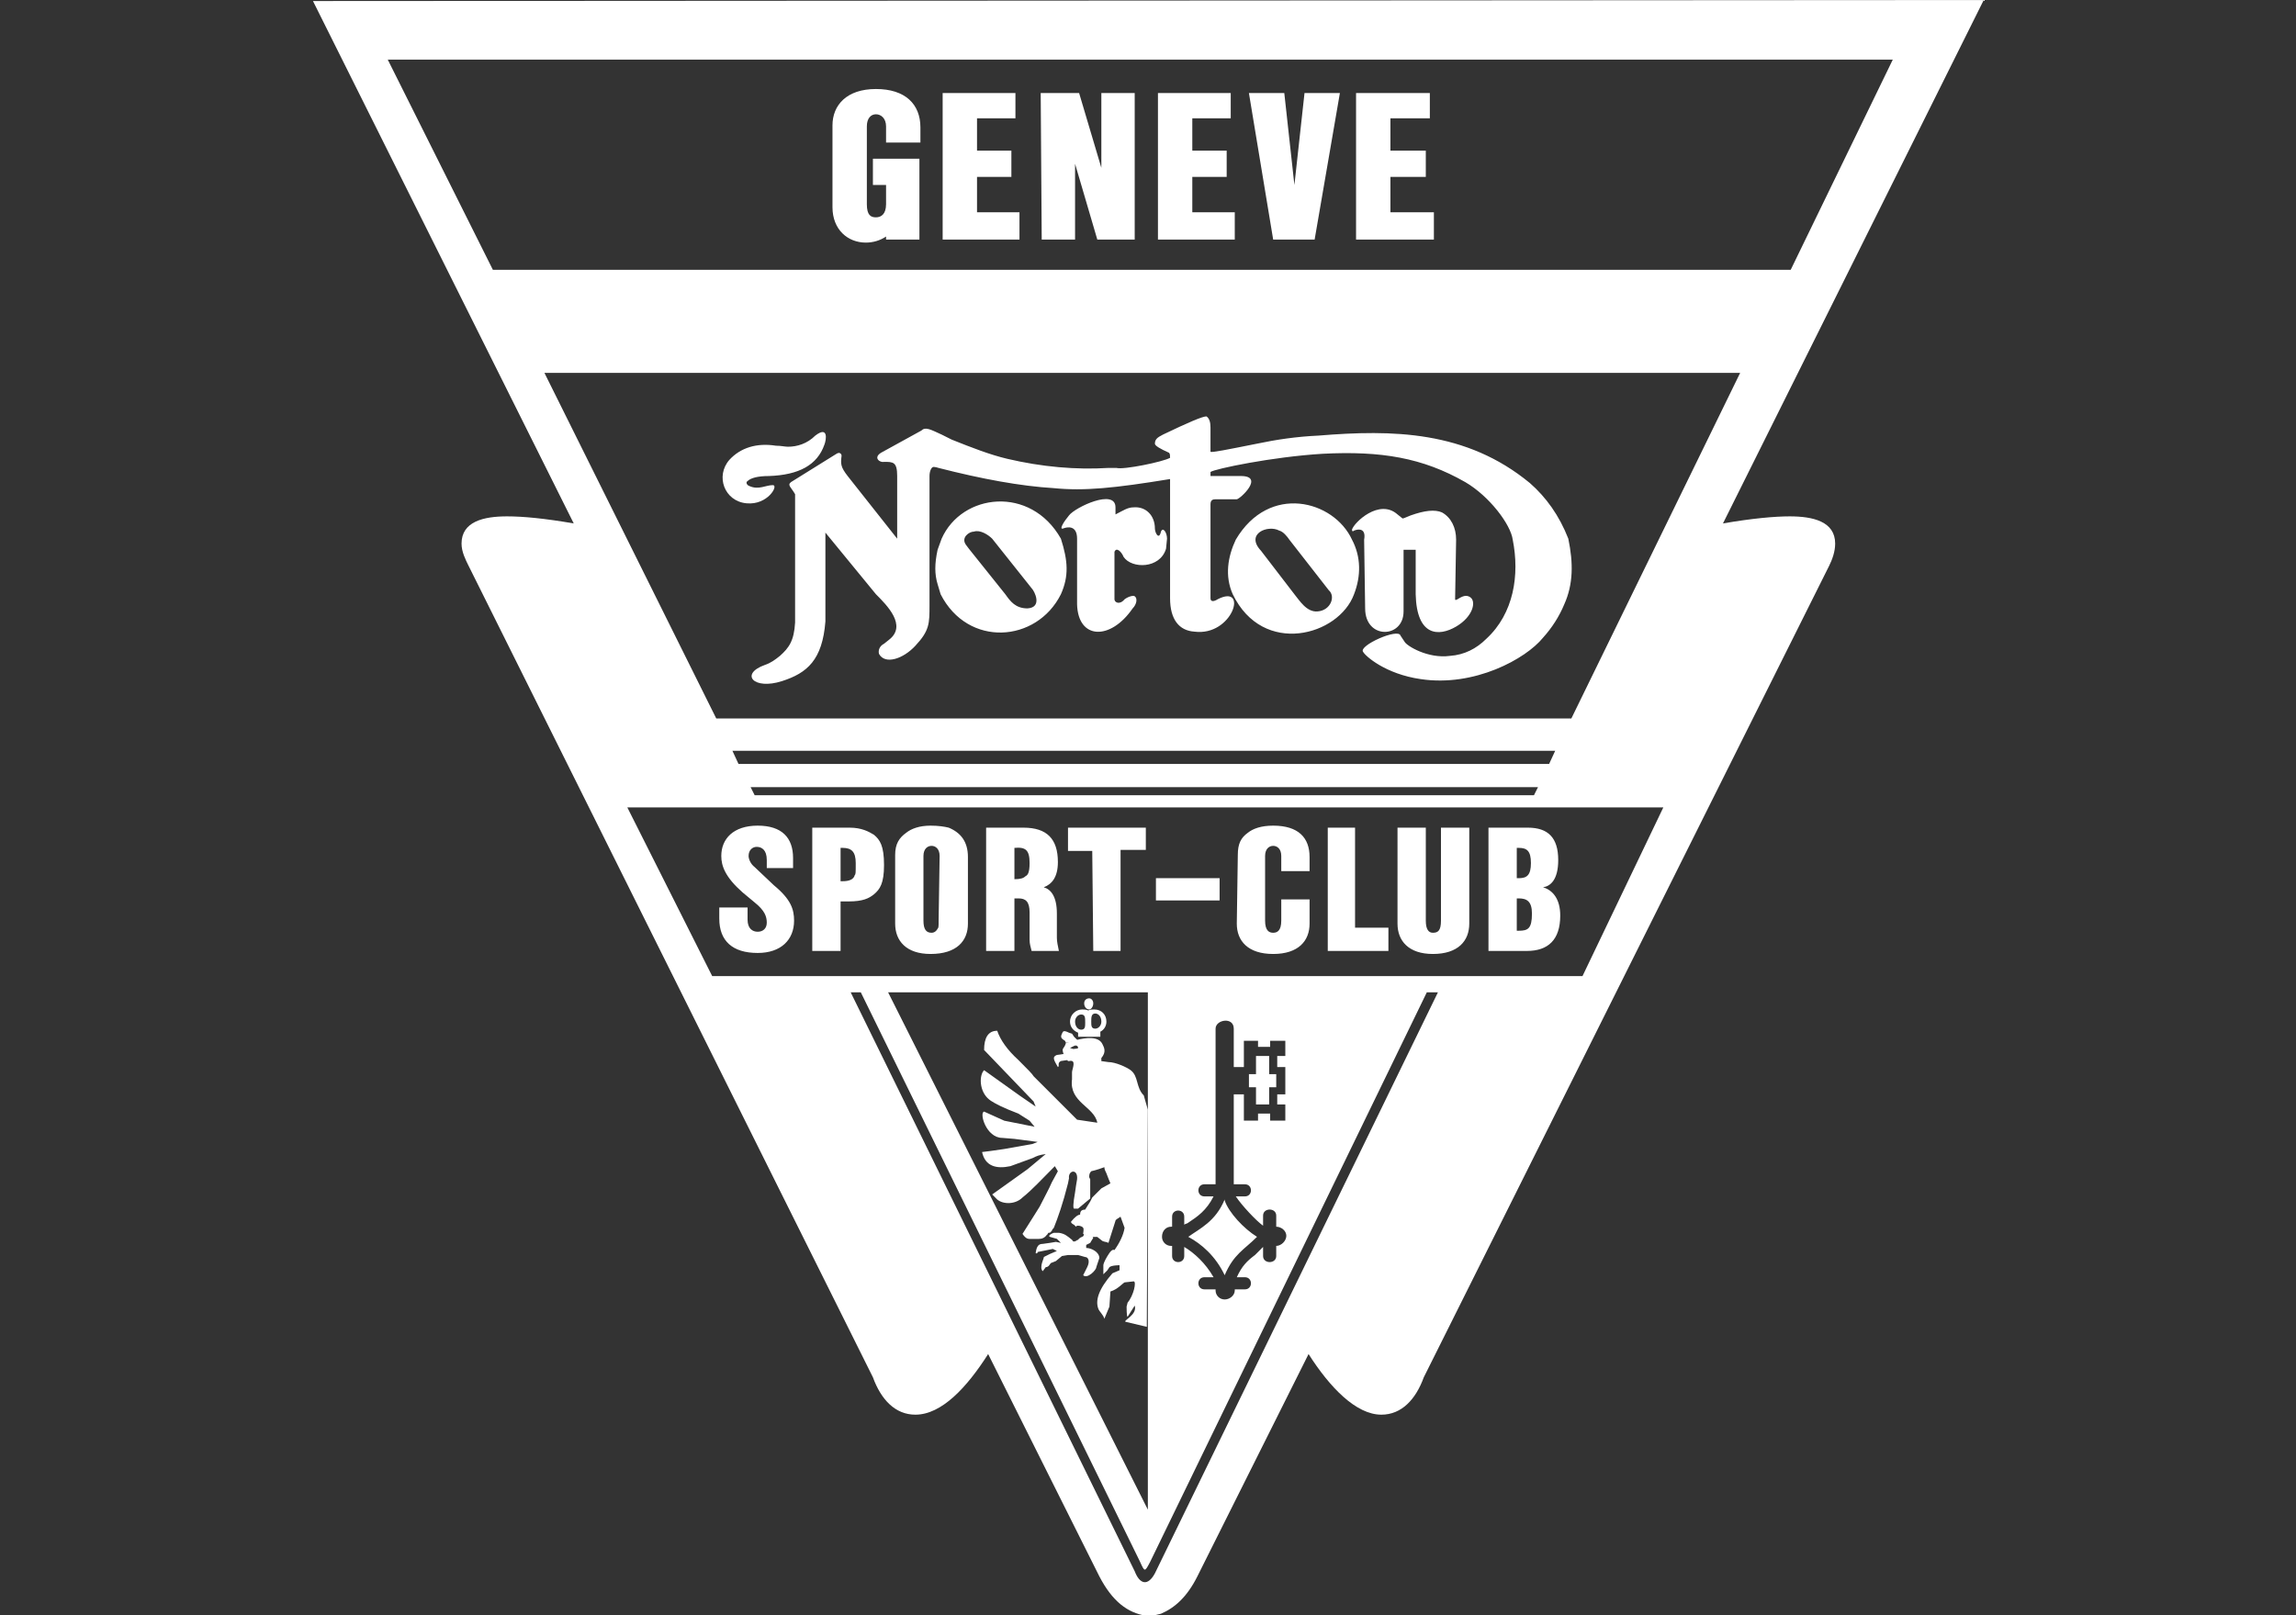
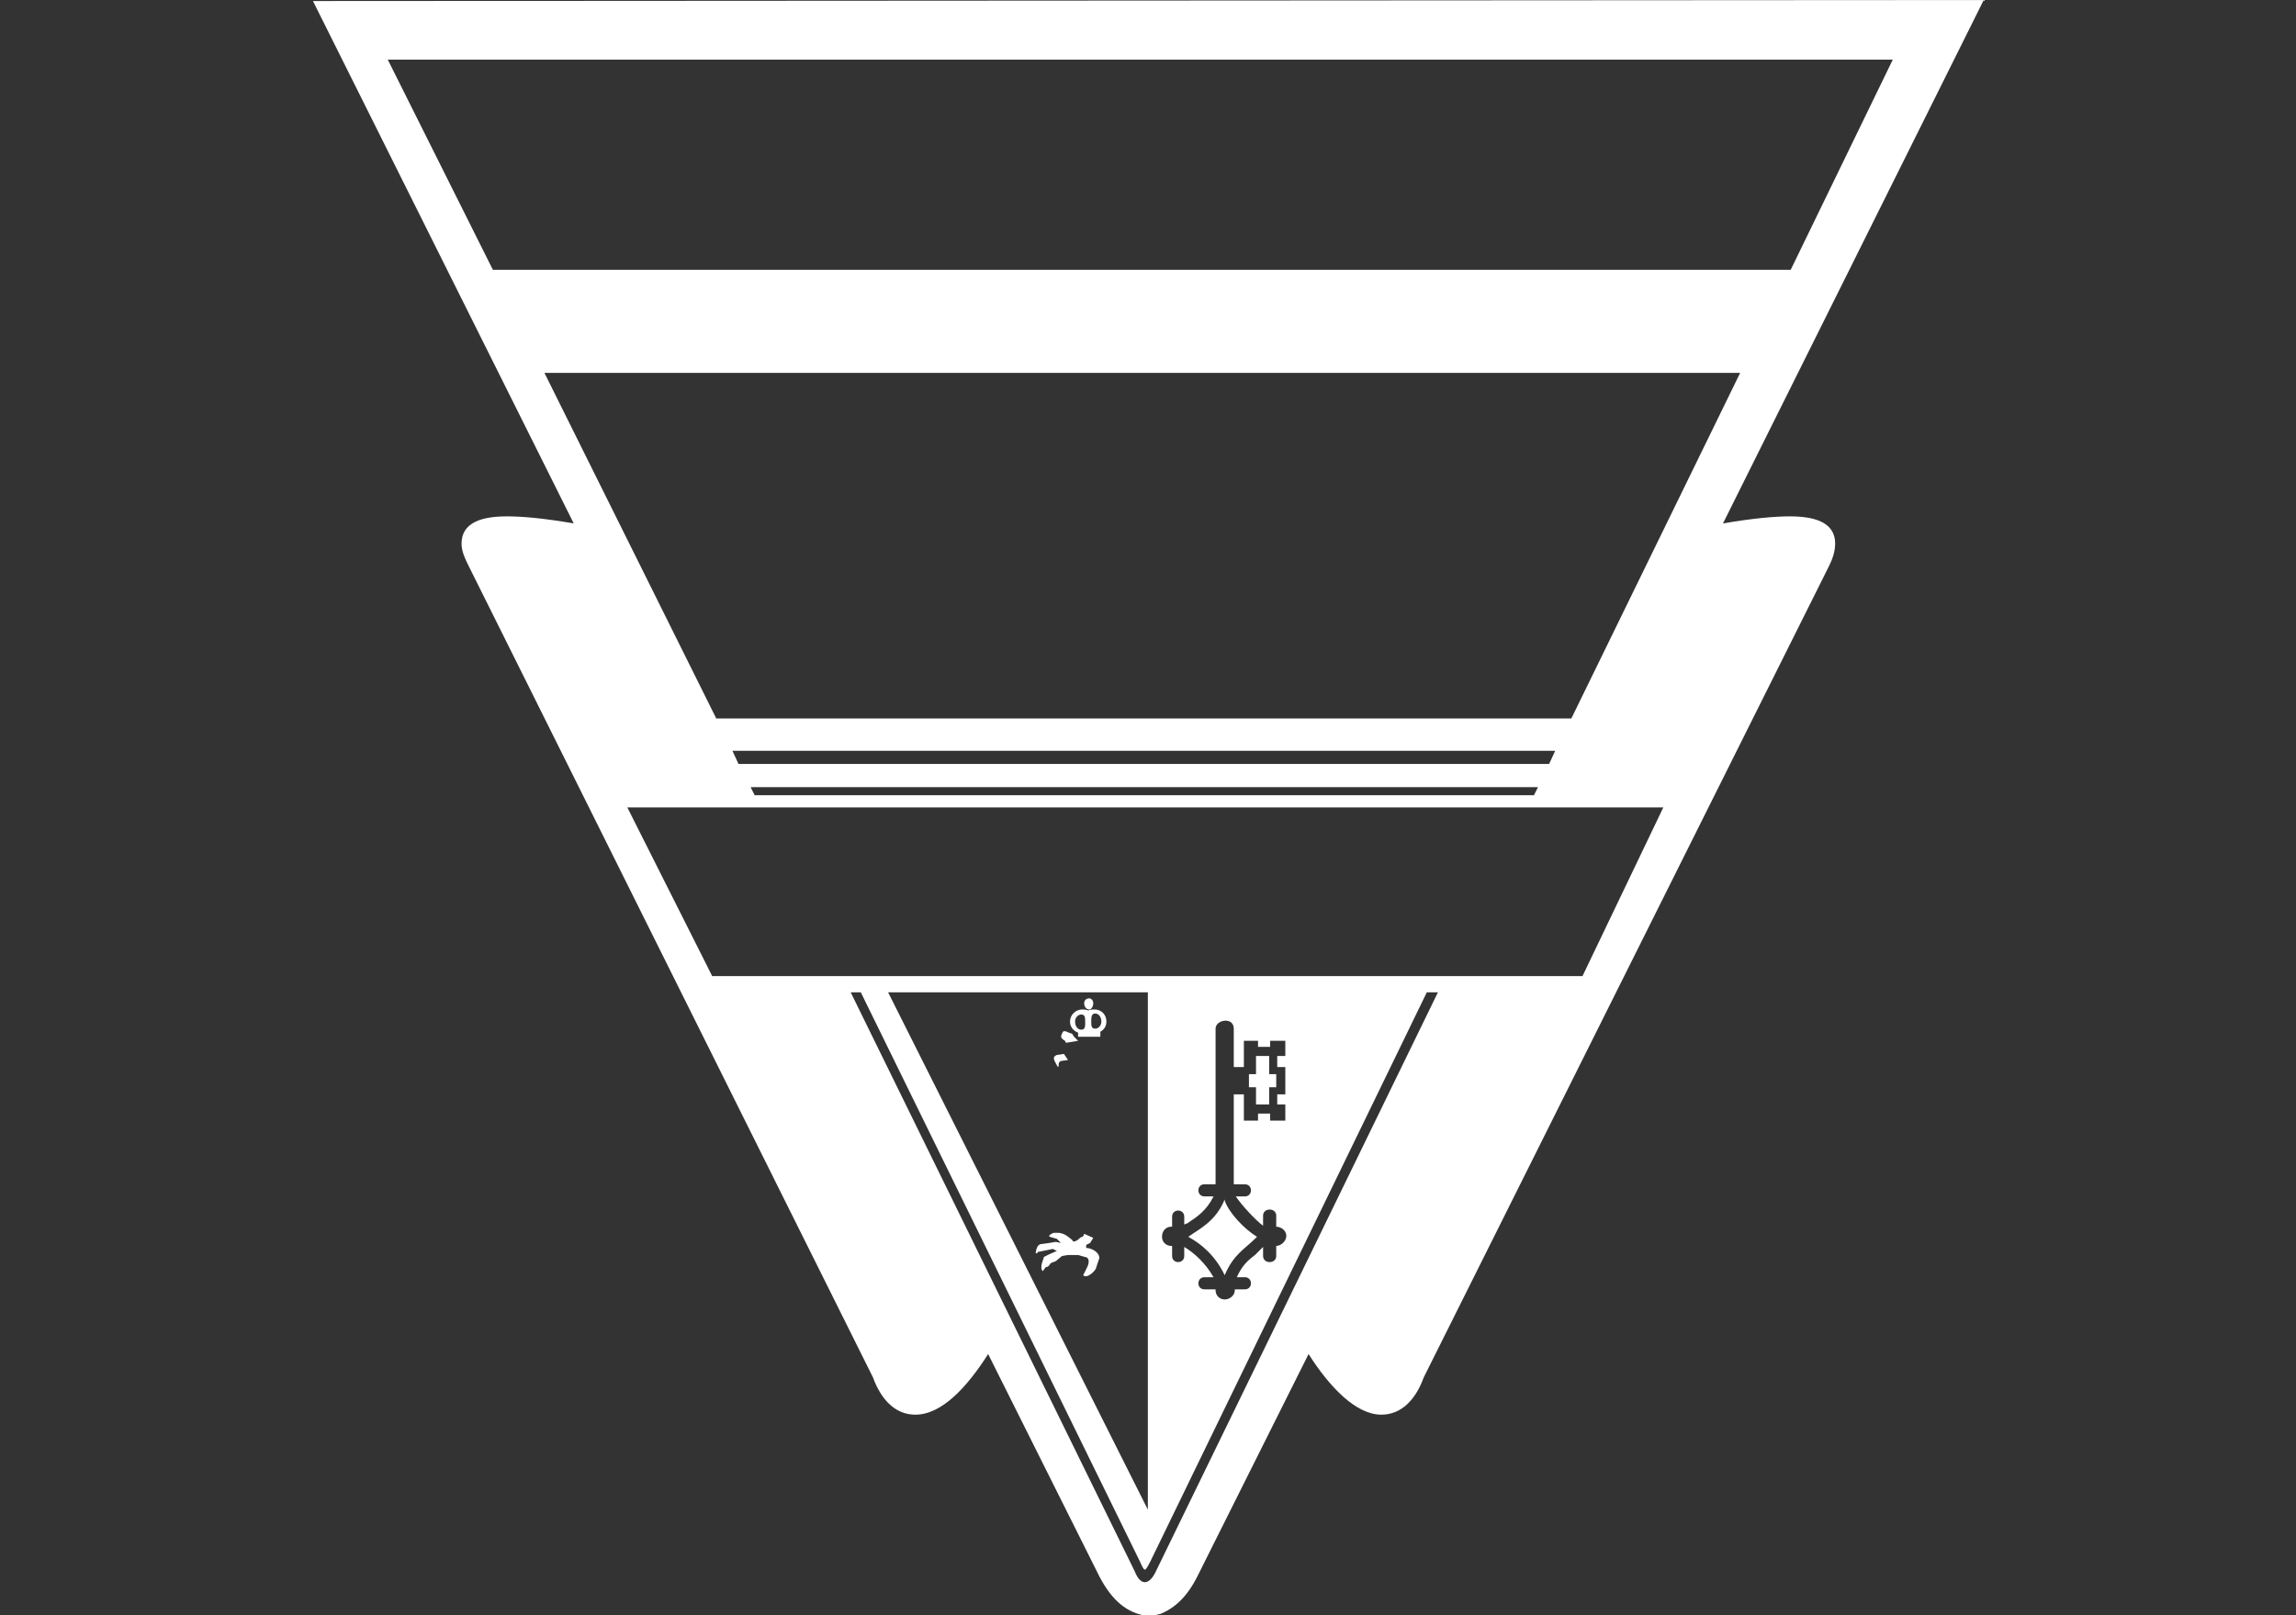
<svg xmlns="http://www.w3.org/2000/svg" clip-rule="evenodd" fill-rule="evenodd" stroke-linejoin="round" stroke-miterlimit="2" viewBox="0 0 270 190">
  <rect x="0" y="0" width="270" height="190" fill="#333333" stroke="none" />
  <g fill="#fff">
    <path d="m283.93 402.937c-2.551-4.461-6.055-7.644-9.242-9.559v2.872c0 2.546-3.825 2.546-3.825 0v-3.192h-.32c-1.59 0-2.867-1.273-2.867-2.863 0-1.914 1.277-3.192 2.867-3.192h.32v-3.183c0-2.551 3.825-2.551 3.825 0v2.551c.32-.321.957-.321 1.273-.637 2.871-1.914 5.738-3.828 7.969-8.289h-2.868c-2.55 0-2.55-3.82 0-3.82h3.504v-49.079c0-2.867 5.735-3.824 5.735 0v12.11h3.187v-8.285h4.461v1.914h3.824v-1.914h4.782v4.781h-2.551v3.504h2.551v8.605h-2.551v3.188h2.551v5.097h-4.782v-2.23h-3.824v2.23h-4.461v-8.285h-3.187v28.364h3.508c2.546 0 2.546 3.82 0 3.82h-2.871c1.914 2.867 6.374 7.648 8.605 9.242v-3.187c0-2.547 4.145-2.547 4.145 0v3.503c1.589 0 3.183 1.278 3.183 2.872 0 1.589-1.594 3.183-3.183 3.183v3.192c0 2.546-4.145 2.546-4.145 0v-2.872c-.957.958-1.91 1.915-2.551 2.551-2.547 1.91-4.14 3.504-5.734 7.008h2.551c2.546 0 2.546 3.824 0 3.824h-3.188v.321c0 1.593-1.594 2.867-3.187 2.867-1.594 0-2.868-1.274-2.868-2.867v-.321h-3.504c-2.55 0-2.55-3.824 0-3.824zm-41.746-82.851c-.957 0-1.911.957-1.911 2.234 0 1.59.954 2.547 1.911 2.547 1.277 0 1.277-.957 1.277-2.231 0-1.593 0-2.55-1.277-2.55m4.461-.317c-1.274 0-1.274 1.274-1.274 2.551 0 1.269 0 2.226 1.274 2.226.957 0 1.914-.957 1.914-2.226 0-1.598-.957-2.551-1.914-2.551m-1.911-4.781c.637 0 1.274.637 1.274 1.594s-.637 1.91-1.274 1.91c-.957 0-1.593-.953-1.593-1.91s.636-1.594 1.593-1.594m-3.507 10.836c-1.59-.641-2.547-1.914-2.547-3.504 0-2.234 1.91-3.828 3.824-3.828.637 0 1.273 0 1.91.32.637-.32 1.277-.32 1.914-.32 2.231 0 3.824 1.594 3.824 3.828 0 1.269-.64 2.547-1.914 3.183v1.594h-7.011zm19.441 166.66-87.953-179.406h-3.188l89.547 182.59c1.594 4.144 4.141 4.781 6.371.64l89.227-183.23h-3.504l-87.266 179.699c-1.695 3.18-1.644 3.211-3.234-.293m-161.563-237.723 26.766 53.215h274.371l25.492-53.215zm40.153-3.824h245.687l1.274-2.551h-248.239zm-7.012-14.019 1.91 4.14h255.571l1.91-4.14zm-59.273-119.184 54.172 108.984h269.589l53.219-108.984zm-49.391-98.785 33.141 66.285h409.164l32.183-66.285zm238.996 490.742c2.149.027.93.309 4.781-.637 4.461-1.914 8.286-5.418 11.473-11.789l35.051-70.109c6.691 10.515 14.976 19.121 22.945 19.121 6.371 0 10.832-4.777 13.383-11.789l127.785-255.887c.953-1.914 1.91-4.461 1.91-7.012 0-7.011-7.008-8.601-14.34-8.601-4.777 0-11.789.637-21.031 2.226l82.215-165.066-526.75.32 82.215 164.746c-9.242-1.589-15.934-2.226-21.031-2.226-7.329 0-14.34 1.59-14.34 8.601 0 2.551 1.273 5.098 2.23 7.012l127.465 255.887c2.551 7.012 7.012 11.789 13.383 11.789 8.285 0 16.254-8.606 22.945-19.121l35.055 70.109c4.14 7.965 8.922 11.473 14.656 12.426m-19.437-120.453 2.867 1.273c-.637.953-.957 1.594-.957 1.594l-1.274.637v.957c1.594 0 4.145 1.273 4.145 3.183l-.957 2.871c0 .957-2.867 3.825-4.145 2.547l.641-1.273.637-1.274c.953-1.914.316-3.187-.637-3.187l-2.234-.637h-3.188l-1.91.321-1.91 1.589-1.594.637c-.32.32-.637 1.277-1.594 1.277l-.957 1.274c-1.273-1.274.637-4.461.321-4.461l1.91-.957 2.23-.953-1.273-.641-1.594.321-3.188.636c0 .321-.316.637-.636.321.32-2.235.957-2.872 2.23-2.872l2.231-.316 1.914-.32 1.59.32-1.274-1.273-2.23-.637c-.637-.32.32-.957 1.273-1.277h1.594c1.914.32 2.551.957 4.144 2.23.321.637.637.637 1.274.316.32-.316.637-.316.637-.316s.32-.637 1.277-.953c.637-.32.316-.32.637-.957m20.074-76.16h-81.895l81.895 163.156zm-21.988 15.293-3.825.636-.316-.636c-.957-.637-1.594-.953-.957-2.231.32-.637.32-1.273 2.23-.316l.957.316.637.957zm-4.461 4.144 1.273 1.91-2.23.321c-1.274.636-.317 1.59-.954 1.91-1.277-2.231-1.914-3.188-.32-3.82zm50.668 45.887c-2.868 7.012-7.965 9.242-11.473 11.793 4.144 2.226 8.605 6.055 11.473 12.105 2.867-6.691 6.054-7.964 10.199-12.105-4.145-2.551-8.922-7.652-10.199-11.477zm7.648-39.516v4.145h2.23v5.418h4.145v-5.418h2.231v-4.145h-2.231v-5.734h-4.145v5.734z" transform="matrix(.373 0 0 .373 36.803 -.055)" />
-     <path d="m241.227 394.004c0 .32-2.231.32-1.594.32l-.953-.32 1.273-.637c.637-.32 1.274 0 1.274.637m129.378-30.59v-38.879h12.43c6.371 0 9.559 3.188 9.559 10.2 0 6.375-2.551 8.285-4.782 8.601 3.188.957 5.418 3.824 5.418 8.926 0 7.644-3.824 11.152-10.515 11.152zm8.922-6.375h.637c2.871 0 4.145-.636 4.145-5.418 0-3.824-1.594-4.777-4.145-4.777h-.637zm0-16.57h.637c2.551 0 3.824-.953 3.824-4.777 0-3.825-1.273-4.782-3.824-4.782h-.637zm-37.601-15.934h8.922v29.321c0 2.867.957 3.824 2.23 3.824 1.594 0 2.551-.641 2.551-3.824v-29.321h8.922v30.274c0 5.418-3.504 9.558-11.473 9.558-7.648 0-11.152-4.14-11.152-9.558zm-21.988 38.879v-38.879h8.605v31.547h10.516v7.332zm-14.661-16.254h8.926v7.649c0 5.418-3.508 9.558-11.473 9.558-7.968 0-11.472-4.14-11.472-9.558l.32-21.668c0-3.504.953-5.418 3.184-7.012 1.593-1.273 4.144-2.23 7.968-2.23 7.965 0 11.473 3.824 11.473 9.879v4.461h-8.926v-4.778c0-2.23-1.273-3.187-2.547-3.187-1.273 0-2.55.957-2.55 3.187v20.395c0 3.183 1.277 3.824 2.55 3.824 1.274 0 2.547-.641 2.547-3.824zm-39.511-6.691h20.074v7.012h-20.074zm-19.758 22.945-.32-31.547h-7.645v-7.332h24.535v7.012h-7.965v31.867zm-33.778 0v-38.879h11.79c7.328 0 10.835 3.508 10.835 10.836 0 4.782-1.91 7.008-4.46 7.965 2.23.641 4.14 2.871 4.14 8.285v7.653c0 1.273.32 2.547.637 4.14h-8.602c-.32-1.273-.636-2.23-.636-3.508v-8.601c0-3.508-1.278-4.461-3.508-4.461h-1.274v16.57zm8.922-22.625c1.91 0 2.868-.32 3.504-.957.637-.316 1.278-.957 1.278-4.14 0-4.145-1.278-5.102-4.782-4.782zm-37.601 14.02v-21.668c0-3.504 1.273-5.418 3.504-7.012 1.593-1.273 4.144-2.23 7.648-2.23 2.551 0 4.461.32 5.735.636 3.824 1.594 6.054 4.461 6.054 9.243v21.031c0 5.418-3.504 9.558-11.789 9.558-7.648 0-11.152-4.14-11.152-9.558m11.469 2.871c.957 0 1.597-.641 1.914-1.277.32-.321.32-.637.32-2.547l.316-20.395c0-2.23-1.273-3.187-2.55-3.187-1.274 0-2.547.957-2.547 3.187v20.395c0 2.867.957 3.824 2.547 3.824m-37.602 5.734v-38.879h11.793c3.824 0 6.055 1.278 7.644 2.235 1.915 1.59 3.188 3.504 3.188 9.558 0 5.735-1.273 7.649-3.188 9.239-1.589 1.277-3.503 2.23-7.964 2.23h-2.547v15.617zm8.926-21.988h.636c2.231 0 3.504-.637 3.825-1.91.316-.32.316-.641.316-3.824 0-3.508-1.273-4.782-4.141-4.782h-.636zm-38.242 8.285h8.921v3.824c0 2.868 1.598 3.825 3.188 3.825 1.594 0 2.867-.957 2.867-2.868 0-1.914-.637-3.824-3.824-6.375l-3.824-3.183c-5.414-4.781-6.692-8.285-6.692-11.473 0-5.418 3.824-9.562 11.473-9.562 7.648 0 11.156 3.824 11.156 10.199v3.183h-8.289v-2.546c0-3.188-1.59-4.145-3.183-4.145-1.274 0-2.551.957-2.551 2.871 0 .953.636 2.547 1.91 3.504l6.055 5.734c5.418 4.461 6.375 7.649 6.375 11.157 0 6.05-4.141 10.195-11.473 10.195-7.965 0-12.109-3.824-12.109-10.836zm200.757-210.637v-46.207h23.262v7.969h-12.426v10.195h11.153v8.286h-11.153v11.156h13.703v8.601zm-26.129 0-7.648-46.207h11.152l3.188 29 3.187-29h11.153l-7.965 46.207zm-36.328 0v-46.207h22.946v7.969h-12.114v10.195h10.836v8.286h-10.836v11.156h13.387v8.601zm-36.644 0-.32-46.207h12.109l7.012 23.582v-23.582h10.515v46.207h-11.789l-7.015-23.898v23.898zm-31.231 0v-46.207h22.946v7.969h-12.11v10.195h10.832v8.286h-10.832v11.156h13.383v8.601zm-17.843 0v-.957c-1.914 1.278-4.145 1.914-6.375 1.914-5.735 0-10.516-4.14-10.516-11.156v-25.808c0-6.375 4.461-11.473 13.703-11.473s14.02 4.781 14.02 12.109v4.782h-10.832v-5.102c0-2.547-1.594-3.82-3.188-3.82s-2.867 1.273-2.867 3.82v24.539c0 3.504 1.273 4.141 2.867 4.141s3.188-.953 3.188-4.141v-6.055h-4.145v-8.285h14.66v25.492zm-43.02 77.754c-.957-.316-1.277-1.273-.641-1.593.957-.957 3.188-1.59 6.692-1.59 9.562-.321 15.297-3.508 17.527-9.883.637-1.594 1.278-6.055-2.867-2.867-2.547 2.551-5.734 3.508-8.605 3.508-.954 0-2.227-.321-3.821-.321-6.054-.957-11.156.637-14.66 4.461-4.461 5.102-1.594 13.067 5.418 13.703 6.691.637 10.195-5.734 8.285-5.734-2.23 0-4.461 1.59-7.328.316m190.559 34.098c-4.782 13.063-28.68 19.758-38.239 0-2.55-5.734-1.593-11.789.954-17.211 10.519-17.844 30.91-12.426 36.648 0 2.867 5.422 2.867 11.477.637 17.211m3.187-17.211c.637-3.504-1.594-3.504-3.187-2.863 0 0-.637.637-.637-.321.637-2.23 8.605-9.878 14.34-4.781l1.594 1.278c.32 0 .957-.321 2.546-.957 4.465-1.594 7.649-1.915 9.879-.958 2.871 1.594 4.465 4.782 4.465 8.602l-.32 18.805c0 .316.32.316 1.273-.321 1.594-.957 2.551-.957 3.508-.32 1.91 1.277.953 6.059-4.461 9.242-5.418 3.188-12.43 3.188-12.75-10.195v-14.023h-3.82v19.441c0 8.602-12.113 8.922-12.113-.957zm-48.437 18.484c0 1.278 1.273.957 2.23.321 9.879-5.098 4.781 11.789-7.328 10.195-4.781-.316-7.648-3.824-7.648-10.516v-37.601c-17.528 2.867-27.086 3.824-36.645 2.867-10.52-.637-22.625-2.867-36.328-6.371-.957-.32-1.594-.32-1.594-.32-.64 0-1.277 1.273-1.277 2.871v40.785c0 5.738 0 7.969-4.461 12.746-3.824 4.145-9.559 6.059-11.469 2.551-.32-1.274.317-2.551 1.59-3.188l1.594-1.273c5.738-4.461-.637-10.836-4.141-14.34l-15.934-19.437v28.039c-.957 12.113-5.734 16.253-13.703 18.8-8.921 2.871-13.382-2.226-5.418-5.093 1.914-.641 3.188-1.594 4.782-2.872 2.867-2.546 4.461-4.781 4.781-10.515v-40.469c-1.277-2.23-2.551-2.867-1.277-3.824l14.339-8.926c.957-.637 1.594 0 1.594.641-.316 2.547-.316 3.504 1.914 6.375l15.614 19.754v-19.754c0-4.465-1.274-4.465-4.145-4.465-1.273.32-3.504-1.274-.953-2.867l12.746-7.012c1.273-1.273 2.867-.316 6.371 1.273l3.188 1.594c6.375 2.551 12.109 4.781 17.527 6.055 10.836 2.551 21.668 3.508 31.867 2.871h2.547c2.23.637 14.66-1.914 16.891-3.188 0-.636 0-1.277-.321-1.593-2.867-1.274-4.461-2.231-4.461-2.867 0-1.278.637-1.915 2.551-2.872 7.965-3.82 12.426-5.734 13.703-5.734.953.637 1.274 1.914 1.274 3.508v7.644c.32.321 5.097-.636 14.66-2.546 6.055-1.278 12.426-2.231 19.437-2.551 23.262-1.91 46.524-1.594 66.602 14.976 5.098 4.461 9.238 10.2 12.109 17.528 1.59 7.648 1.59 14.34-1.277 20.714-1.594 3.825-3.824 7.329-6.692 10.516-5.417 6.692-21.667 15.613-38.558 13.063-11.152-1.59-17.527-7.329-18.164-8.602-1.594-1.914 11.156-7.648 11.793-5.101l1.273 1.914c.637 1.273 7.328 5.418 14.34 4.46 4.461-.32 8.285-2.23 11.473-5.417 8.601-7.965 10.515-20.075 8.285-31.231-.637-4.777-7.328-13.699-14.977-18.16-13.386-7.649-26.449-9.879-44.933-8.926-15.934.957-34.098 4.781-35.371 5.738v1.278h9.558c7.649 0-.316 7.328-1.273 7.328h-6.692c-.957 0-1.593.316-1.593 1.594zm-47.164-1.273c2.55-5.734 2.234-10.516 0-17.527-9.559-16.887-31.227-14.34-37.602 0l-1.273 3.504c-.957 4.464-.957 7.652 0 10.836l.957 3.187c8.601 16.891 30.273 15.297 37.918 0m-9.239-1.91c.957.953 3.504 6.051-1.277 6.371-3.82 0-5.414-2.231-7.008-4.461l-11.473-14.34-.957-1.273c-1.593-2.231.957-4.145 2.551-4.145 1.91-.637 4.461.957 5.735 2.231zm42.383-12.43.317-3.187c0-1.91-1.274-3.825-1.911-2.231-.636 2.867-1.914.321-1.914-.957 0-4.14-2.867-7.008-6.691-6.691-1.91 0-3.188.957-5.734 2.23v-2.23c0-6.055-12.75 0-14.661 2.551-1.593 1.91-3.187 4.46-1.91 4.14 1.594-.637 4.461-.957 4.461 3.188v20.714c.317 11.153 10.516 11.469 17.524 1.274 1.277-1.274 1.593-3.188.64-3.824-.32-.321-1.914 0-3.187.957-1.594 1.91-3.188.957-3.188 0v-14.977c.637-1.594 2.231 0 2.867 1.594 2.551 3.82 11.473 3.82 13.387-2.551m40.469 14.34-10.516-13.703c-5.097-5.418 2.231-8.285 5.735-6.371 1.277.316 2.55 1.91 3.187 2.863l12.43 15.938c2.23 1.91.637 6.371-3.508 6.691-3.504.316-5.734-3.508-7.328-5.418m-46.207 162.52-1.274-4.461c-2.55-2.551-1.593-6.055-4.144-7.969-1.274-.957-4.777-2.551-7.008-2.551l-2.23-.316v-.957c1.593-1.911.953-3.188.316-4.461-1.273-2.547-5.418-1.91-7.965-1.278l-3.504.957c-.64 2.235-1.597 1.278-.64 3.825l1.277 1.914h.316c2.551-.637.957 2.547.957 3.504v2.234c-.957 7.324 7.012 8.602 7.969 13.699l-6.375-.957-13.703-13.699c-.32-.641-1.914-2.234-4.781-5.102-3.504-3.183-5.735-6.375-6.692-9.242-2.867 0-4.14 2.235-4.14 6.059l15.613 16.25.637 1.594-5.098-3.504-11.152-7.969c-1.594 1.594-1.594 6.691 1.59 9.242.32.316 2.234 1.594 6.058 3.188l3.184 1.273 3.508 2.23 1.593 1.911-9.562-1.911-6.371-2.871c-1.594.325.636 8.289 5.734 8.289l3.824.317 7.328.957-1.593.637-8.922 1.593-4.461.641-2.547.316c.953 4.461 4.461 5.418 8.922 4.461l7.008-2.55c1.277-.633 1.914-.958 4.144-1.274l-5.738 4.781-11.152 7.965 1.593 1.594c1.911 1.594 5.739 1.594 7.969-.637 3.184-2.551 5.735-5.418 10.195-9.879l.957 1.594-1.91 3.504c-.957 2.23-2.234 4.461-3.824 7.648l-1.594 2.551-3.824 6.055c.637.957 1.274 1.594 2.231 1.594h2.867c.957 0 1.91-.321 2.547-1.278.32 0 .32-.957.957-.636l.64-.637c0-.321.637-.957.637-.957 1.273-3.188 2.867-7.649 4.461-14.02l.316-1.594c-.316-2.546 2.868-3.187 2.551.321l-.32 1.91-.32 2.23c-.637 3.504-.637 5.098-.317 5.098h1.274l3.824-3.187v-6.051l-.317-.641c0-.637 0-1.273.637-1.91 0 0 1.594-.316 4.141-1.273 0 .636.32 1.273.64 1.91.637 1.593.953 2.551 1.274 3.187l-2.867 1.594-2.231 2.227-.64.64-.637 1.274-1.594 2.55c-1.273 0-1.59.637-1.59 1.594-.64 0-1.597.637-2.871 2.231 0 .32.32.636.957.957.317.316.317.316.637.632 0-.632 1.914-.316 2.23.321.321.32 0 1.594 0 1.914l2.868 1.273.32-.316h1.277l1.59 1.269c.637.321 1.594.321 1.914.641l2.231-7.012c0-.316.636-.636 1.593-1.273l1.274 3.504c-.321 2.23-1.594 4.781-3.188 7.012-.637-.321-1.273.32-2.23 1.914-.957 1.589-1.274 2.546-1.274 2.867v2.867l1.274-1.277.636-.954c.641-.636 3.188-.636 3.188-.636v1.59l-2.231.957c-4.46 5.097-5.417 8.605-4.46 11.156.316.953 1.593 1.91 1.91 3.183l1.593-3.824.321-4.777c2.23-.641 3.824-2.551 4.461-2.867l2.867-.321c.957 0 0 4.461-1.91 6.692l-.321 1.273c0 .321 0 3.188.321 3.188l2.23-3.504c.953 2.867-3.824 4.781-2.867 5.097l6.688 1.594z" transform="matrix(.373 0 0 .373 36.803 -23.694)" />
  </g>
</svg>